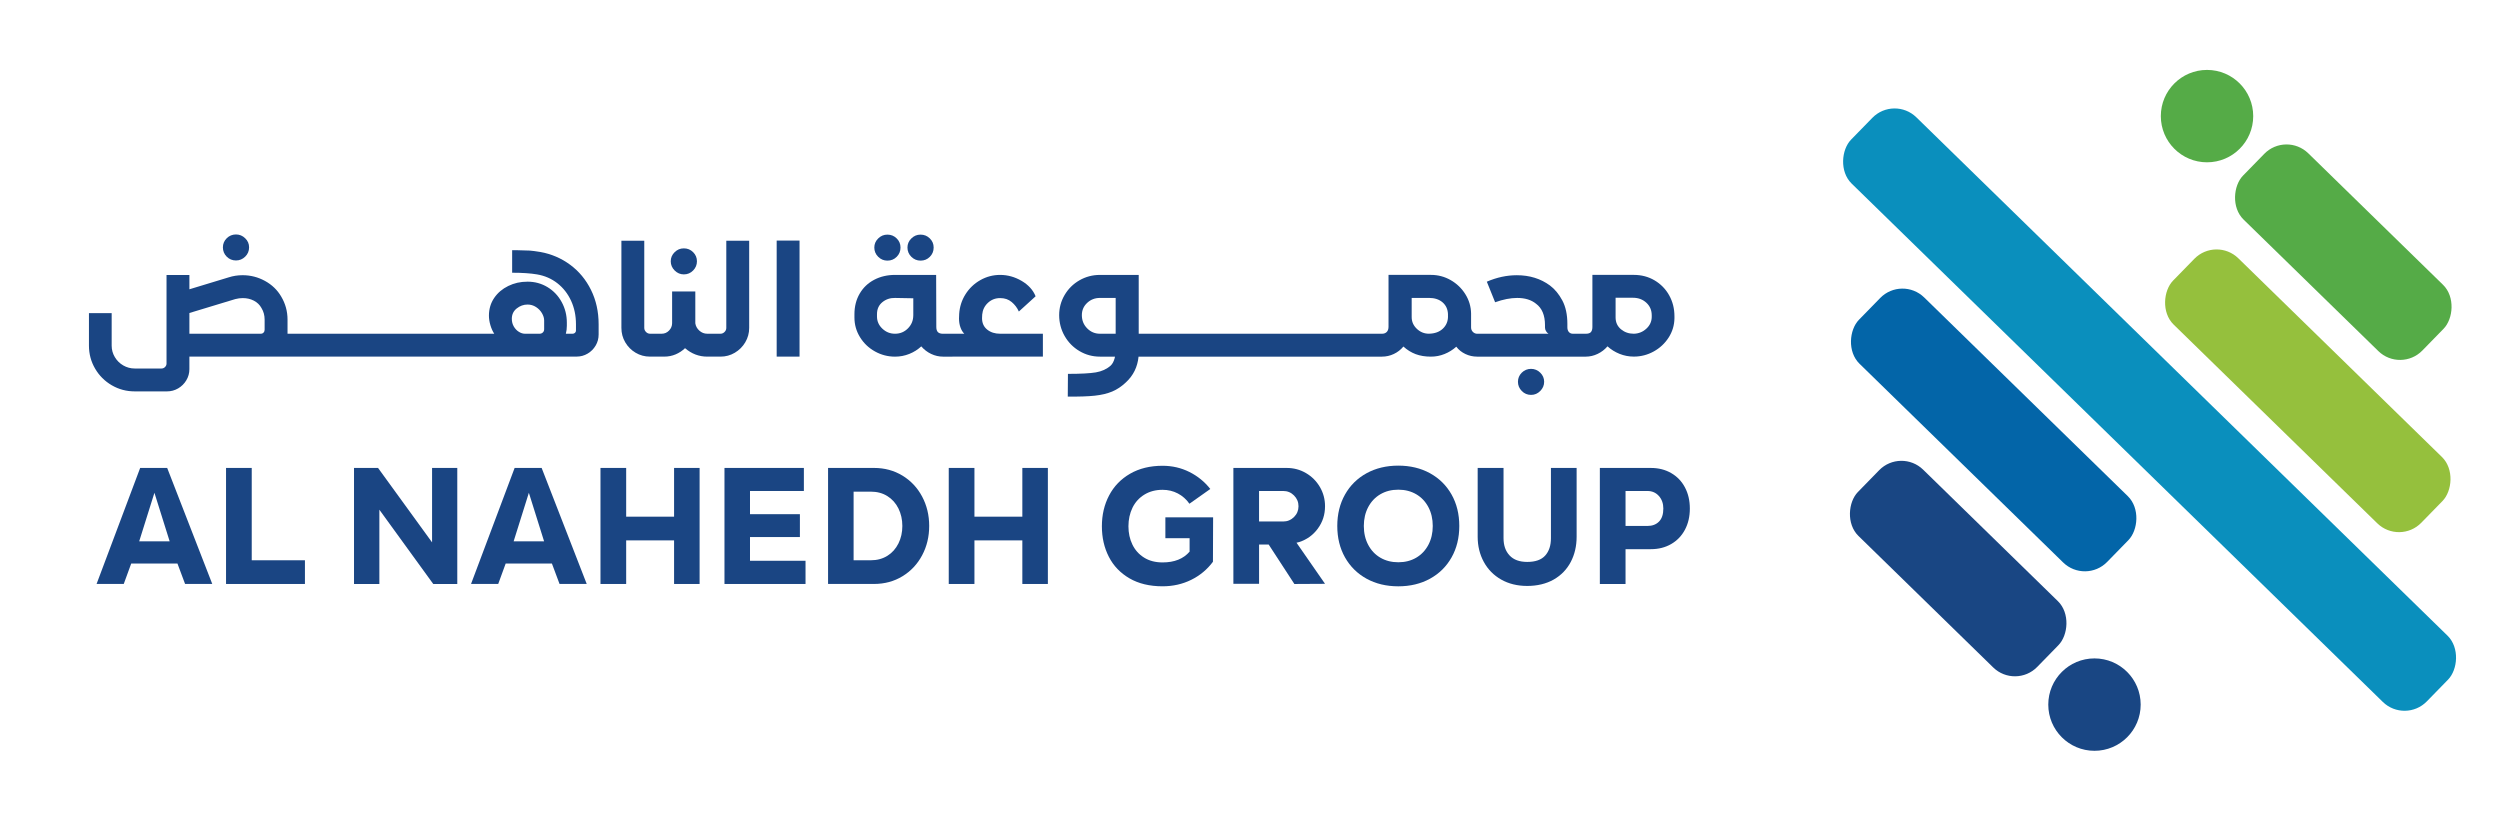
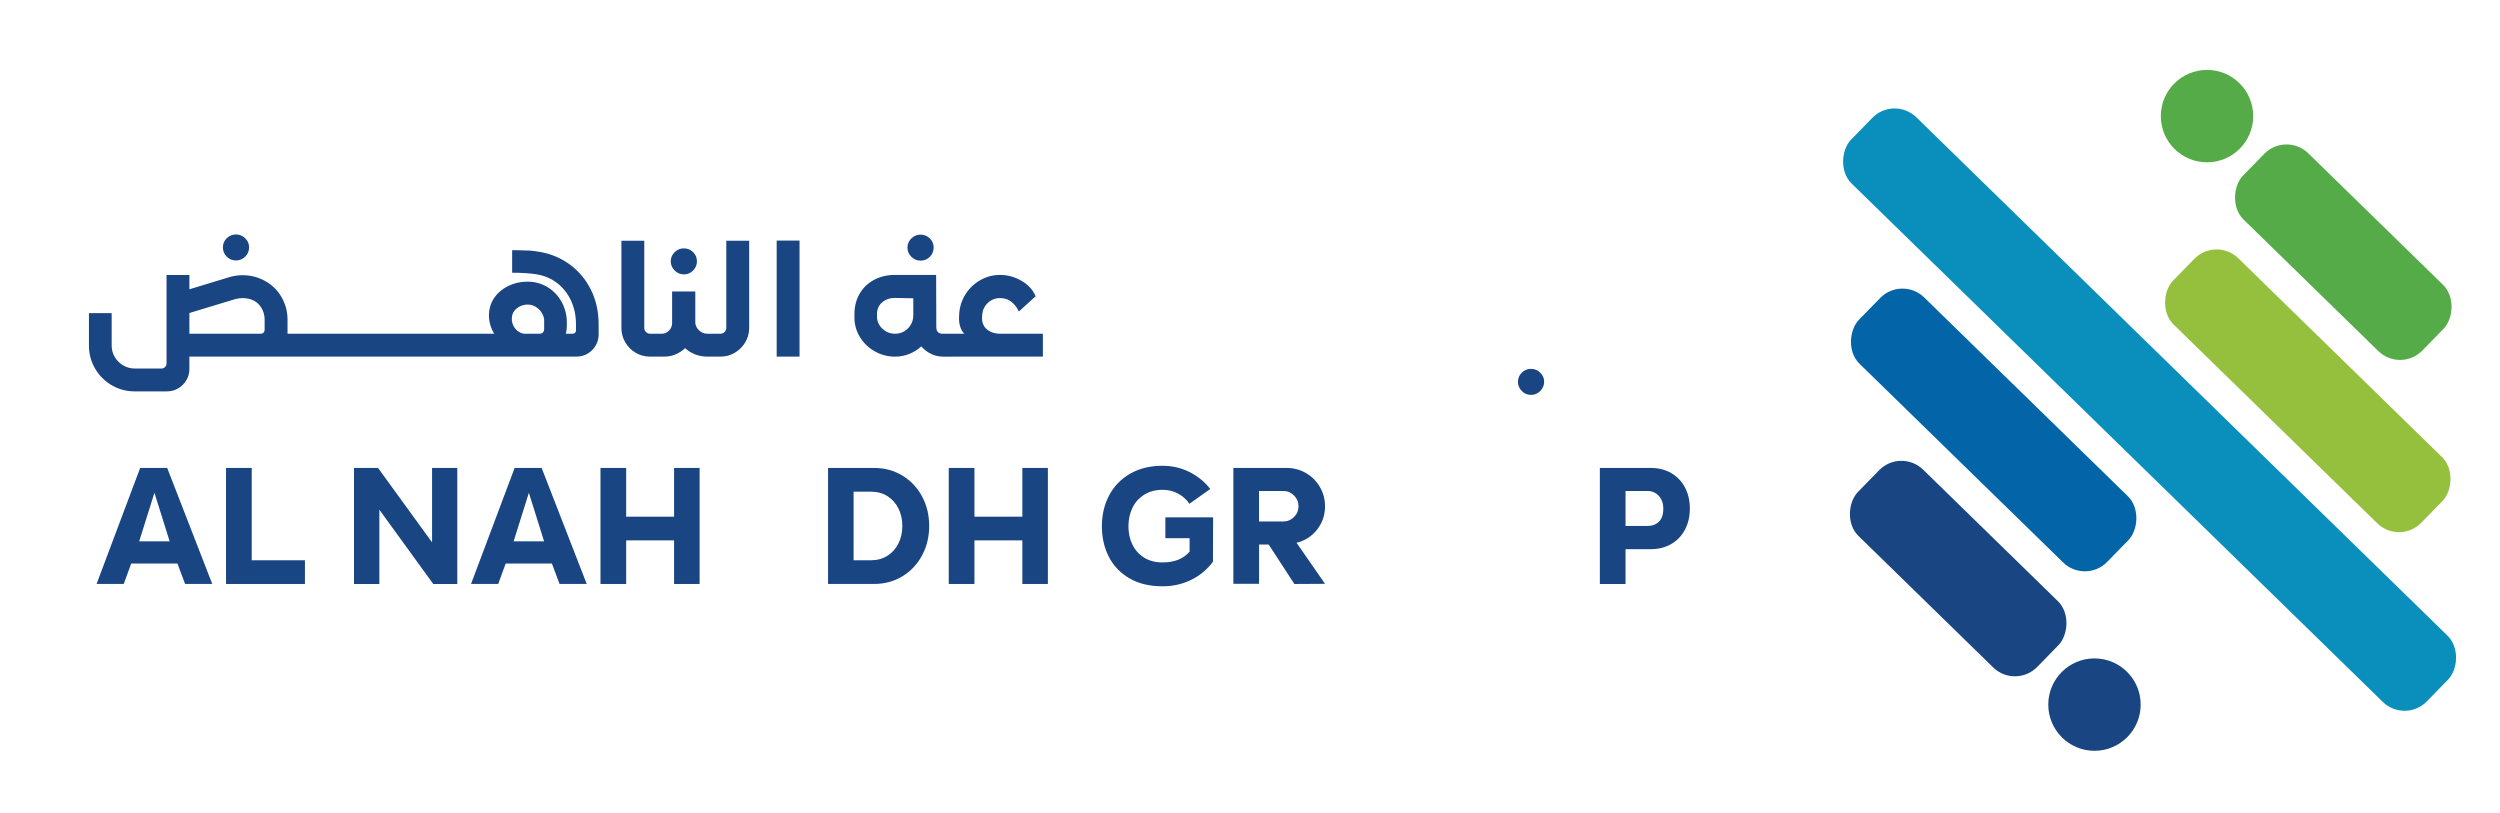
<svg xmlns="http://www.w3.org/2000/svg" id="Layer_1" data-name="Layer 1" viewBox="0 0 1344.8 437.16">
  <defs>
    <style>
      .cls-1 {
        fill: #95c03d;
      }

      .cls-1, .cls-2, .cls-3, .cls-4, .cls-5, .cls-6 {
        stroke-width: 0px;
      }

      .cls-2 {
        fill: #55ab47;
      }

      .cls-3 {
        fill: #0a8fbd;
      }

      .cls-4 {
        fill: #1a4583;
      }

      .cls-5 {
        fill: #194683;
      }

      .cls-6 {
        fill: #0365a8;
      }
    </style>
  </defs>
  <g>
    <rect class="cls-3" x="940" y="195.39" width="432.7" height="49.82" rx="16.73" ry="16.73" transform="translate(482.57 -744.94) rotate(44.3)" />
    <rect class="cls-2" x="1193.18" y="110.7" width="134.75" height="49.82" rx="16.73" ry="16.73" transform="translate(453.05 -841.79) rotate(44.3)" />
    <rect class="cls-1" x="1148.2" y="185.26" width="186.53" height="49.82" rx="16.73" ry="16.73" transform="translate(499.69 -807.26) rotate(44.3)" />
    <circle class="cls-2" cx="1187.2" cy="62.46" r="24.85" />
    <rect class="cls-5" x="985.92" y="280.96" width="134.75" height="49.82" rx="16.73" ry="16.73" transform="translate(1593.56 1260.39) rotate(-135.7)" />
    <rect class="cls-6" x="979.13" y="206.4" width="186.53" height="49.82" rx="16.73" ry="16.73" transform="translate(1678.39 1145.81) rotate(-135.7)" />
    <circle class="cls-5" cx="1126.66" cy="379.02" r="24.85" />
  </g>
  <g>
    <path class="cls-4" d="M75.4,251.71l-23.45,62.41h14.62l4.01-10.97h24.88l4.1,10.97h14.62l-24.25-62.41h-14.53ZM74.87,291.21l8.2-26.13,8.2,26.13h-16.41Z" />
    <polygon class="cls-4" points="135.41 251.71 121.59 251.71 121.59 314.13 164.03 314.13 164.03 301.38 135.41 301.38 135.41 251.71" />
    <polygon class="cls-4" points="232.42 291.75 203.36 251.71 190.43 251.71 190.43 314.13 204.07 314.13 204.07 274.18 233.05 314.13 245.98 314.13 245.98 251.71 232.42 251.71 232.42 291.75" />
    <path class="cls-4" d="M276.83,251.71l-23.45,62.41h14.62l4.01-10.97h24.88l4.1,10.97h14.62l-24.25-62.41h-14.53ZM276.29,291.21l8.2-26.13,8.2,26.13h-16.41Z" />
    <polygon class="cls-4" points="362.6 277.93 336.83 277.93 336.83 251.71 323.01 251.71 323.01 314.13 336.83 314.13 336.83 290.68 362.6 290.68 362.6 314.13 376.33 314.13 376.33 251.71 362.6 251.71 362.6 277.93" />
-     <polygon class="cls-4" points="403.44 288.89 430.28 288.89 430.28 276.59 403.44 276.59 403.44 264.11 432.42 264.11 432.42 251.71 389.71 251.71 389.71 314.13 433.31 314.13 433.31 301.65 403.44 301.65 403.44 288.89" />
    <path class="cls-4" d="M485.47,255.86c-4.52-2.76-9.63-4.15-15.34-4.15h-24.7v62.41h24.7c5.71,0,10.82-1.38,15.34-4.15,4.52-2.76,8.04-6.52,10.57-11.28,2.53-4.75,3.79-10.02,3.79-15.78s-1.27-11.03-3.79-15.78c-2.53-4.75-6.05-8.51-10.57-11.28ZM483.29,292.33c-1.4,2.82-3.37,5.04-5.93,6.64s-5.53,2.41-8.92,2.41h-9.27v-36.91h9.27c3.39,0,6.36.8,8.92,2.41,2.56,1.61,4.53,3.82,5.93,6.64,1.39,2.82,2.1,5.96,2.1,9.41s-.7,6.58-2.1,9.41Z" />
    <polygon class="cls-4" points="549.94 277.93 524.17 277.93 524.17 251.71 510.35 251.71 510.35 314.13 524.17 314.13 524.17 290.68 549.94 290.68 549.94 314.13 563.67 314.13 563.67 251.71 549.94 251.71 549.94 277.93" />
    <path class="cls-4" d="M626.89,289.52h13.02v7.22c-3.33,3.87-8.17,5.8-14.53,5.8-3.86,0-7.18-.86-9.94-2.59-2.77-1.72-4.86-4.06-6.29-7-1.43-2.94-2.14-6.23-2.14-9.85s.73-7.01,2.18-9.99c1.46-2.97,3.58-5.32,6.38-7.04,2.79-1.72,6.06-2.59,9.81-2.59,2.97,0,5.71.65,8.2,1.96,2.49,1.31,4.58,3.15,6.24,5.53l11.23-7.94c-3.03-3.86-6.78-6.91-11.23-9.14-4.46-2.23-9.27-3.34-14.45-3.34-6.72,0-12.54,1.43-17.48,4.28-4.93,2.85-8.69,6.75-11.28,11.68-2.59,4.93-3.88,10.46-3.88,16.59s1.25,11.53,3.74,16.41c2.5,4.88,6.2,8.74,11.1,11.59,4.9,2.85,10.83,4.28,17.79,4.28,5.59,0,10.73-1.16,15.43-3.48,4.69-2.32,8.59-5.56,11.68-9.72l.09-23.9h-25.68v11.24Z" />
    <path class="cls-4" d="M708.88,284.35c2.59-3.51,3.88-7.52,3.88-12.04,0-3.75-.92-7.19-2.76-10.34-1.84-3.15-4.34-5.65-7.49-7.49-3.15-1.84-6.6-2.76-10.34-2.76h-28.71v62.33h13.82v-21.13h5.17l13.82,21.22,16.49-.09-15.34-22.11,1.43-.36c4.1-1.31,7.44-3.71,10.03-7.22ZM696.08,278.11c-1.6,1.6-3.54,2.41-5.79,2.41h-13.02v-16.41h13.02c2.26,0,4.19.8,5.79,2.41s2.41,3.54,2.41,5.8-.8,4.19-2.41,5.8Z" />
-     <path class="cls-4" d="M769.24,254.57c-4.96-2.73-10.66-4.1-17.07-4.1s-12.11,1.37-17.08,4.1c-4.96,2.73-8.83,6.55-11.59,11.46-2.76,4.9-4.15,10.54-4.15,16.9s1.38,11.99,4.15,16.9c2.77,4.9,6.63,8.72,11.59,11.46,4.96,2.73,10.66,4.1,17.08,4.1s12.11-1.37,17.07-4.1c4.96-2.73,8.83-6.55,11.59-11.46,2.77-4.9,4.15-10.54,4.15-16.9s-1.38-11.99-4.15-16.9c-2.76-4.9-6.63-8.72-11.59-11.46ZM768.35,293.09c-1.58,2.97-3.76,5.28-6.55,6.91-2.8,1.64-6,2.45-9.63,2.45s-6.84-.82-9.63-2.45c-2.8-1.63-4.98-3.94-6.55-6.91-1.58-2.97-2.36-6.36-2.36-10.16s.79-7.19,2.36-10.16c1.57-2.97,3.76-5.28,6.55-6.91,2.79-1.63,6-2.45,9.63-2.45s6.83.82,9.63,2.45c2.79,1.64,4.98,3.94,6.55,6.91,1.57,2.97,2.36,6.36,2.36,10.16s-.79,7.19-2.36,10.16Z" />
-     <path class="cls-4" d="M834.28,289.52c0,3.92-1.03,7.03-3.08,9.32-2.05,2.29-5.28,3.43-9.67,3.43-4.16,0-7.33-1.16-9.5-3.48-2.17-2.32-3.25-5.41-3.25-9.27v-37.81h-13.91v37c0,4.99,1.1,9.51,3.3,13.55,2.2,4.04,5.32,7.21,9.36,9.5,4.04,2.29,8.71,3.43,14,3.43s10.21-1.14,14.22-3.43c4.01-2.29,7.07-5.44,9.18-9.45,2.11-4.01,3.17-8.54,3.17-13.6v-37h-13.82v37.81Z" />
    <path class="cls-4" d="M906.37,262.19c-1.75-3.3-4.22-5.87-7.4-7.71-3.18-1.84-6.82-2.76-10.92-2.76h-27.46v62.41h13.82v-18.72h13.64c4.1,0,7.74-.92,10.92-2.76,3.18-1.84,5.65-4.41,7.4-7.71,1.75-3.3,2.63-7.09,2.63-11.37s-.88-8.07-2.63-11.37ZM892.42,280.56c-1.55,1.58-3.63,2.36-6.24,2.36h-11.77v-18.81h11.77c2.5,0,4.55.89,6.15,2.67,1.6,1.78,2.41,4.04,2.41,6.78,0,3.09-.77,5.43-2.32,7Z" />
    <path class="cls-4" d="M126.94,140.11c1.9,0,3.55-.68,4.95-2.05,1.4-1.37,2.1-3.03,2.1-4.99s-.7-3.54-2.1-4.9c-1.4-1.37-3.05-2.05-4.95-2.05s-3.63.68-4.99,2.05c-1.37,1.37-2.05,3-2.05,4.9s.68,3.63,2.05,4.99c1.37,1.37,3.03,2.05,4.99,2.05Z" />
    <path class="cls-4" d="M306.7,142.42c-4.76-3.51-10.08-5.79-15.96-6.86-2.56-.42-4.46-.67-5.71-.76-1.25-.09-3.69-.16-7.31-.22h-2.23v12.13c5.41,0,9.87.3,13.37.89,4.16.71,7.82,2.3,10.97,4.77,3.15,2.47,5.6,5.6,7.36,9.41,1.75,3.8,2.63,8.03,2.63,12.66v3.39c0,.48-.18.88-.53,1.2-.36.33-.77.49-1.25.49h-3.66c.36-1.37.53-2.79.53-4.28v-1.69c0-3.98-.92-7.67-2.77-11.06s-4.38-6.06-7.62-8.03c-3.24-1.96-6.82-2.94-10.74-2.94s-7.21.77-10.39,2.32c-3.18,1.55-5.71,3.7-7.58,6.46-1.87,2.76-2.81,5.93-2.81,9.5,0,1.66.27,3.39.8,5.17.53,1.78,1.22,3.3,2.05,4.55h-111.19v-7.58c0-4.46-1.13-8.59-3.39-12.39-2.08-3.57-4.99-6.37-8.74-8.43-3.74-2.05-7.76-3.08-12.04-3.08-2.62,0-5.11.39-7.49,1.16l-21.13,6.42v-7.67h-12.3v47.61c0,.71-.27,1.34-.8,1.87-.53.53-1.16.8-1.87.8h-14.45c-2.2,0-4.25-.55-6.15-1.65-1.9-1.1-3.42-2.6-4.55-4.5-1.13-1.9-1.69-3.95-1.69-6.15v-17.48h-12.22v17.48c0,4.46,1.1,8.57,3.3,12.35,2.2,3.77,5.19,6.76,8.96,8.96,3.77,2.2,7.89,3.3,12.35,3.3h17.39c2.14,0,4.13-.53,5.97-1.6,1.84-1.07,3.31-2.53,4.41-4.37s1.65-3.83,1.65-5.97v-6.78h208.38c2.08,0,4.03-.53,5.84-1.6,1.81-1.07,3.25-2.51,4.32-4.33,1.07-1.81,1.6-3.79,1.6-5.93v-5.53c0-6.78-1.37-12.93-4.1-18.46-2.73-5.53-6.48-10.04-11.23-13.55ZM142.36,177.29c0,.66-.19,1.19-.58,1.6-.39.42-.88.63-1.47.63h-38.43v-11.15l24.7-7.49c1.37-.36,2.7-.53,4.01-.53,2.2,0,4.19.46,5.97,1.38,1.78.92,3.15,2.24,4.1,3.97,1.13,1.84,1.69,3.92,1.69,6.24v5.35ZM292.7,177.2c0,.66-.24,1.2-.71,1.65-.48.45-1.04.67-1.69.67h-7.94c-1.07,0-2.16-.34-3.25-1.03-1.1-.68-2.01-1.63-2.72-2.85-.71-1.22-1.07-2.6-1.07-4.15,0-2.32.88-4.18,2.63-5.57,1.75-1.4,3.7-2.1,5.84-2.1,1.66,0,3.18.45,4.55,1.34,1.37.89,2.44,2.01,3.21,3.34.77,1.34,1.16,2.63,1.16,3.88v4.81Z" />
    <path class="cls-4" d="M367.86,147.6c1.96,0,3.63-.7,4.99-2.1,1.37-1.4,2.05-3.05,2.05-4.95s-.68-3.54-2.05-4.9c-1.37-1.37-3.03-2.05-4.99-2.05s-3.55.68-4.95,2.05c-1.4,1.37-2.1,3-2.1,4.9s.7,3.55,2.1,4.95c1.4,1.4,3.05,2.1,4.95,2.1Z" />
    <path class="cls-4" d="M400.9,184.11c1.4-2.35,2.1-4.92,2.1-7.71v-46.9h-12.31v46.9c0,.83-.31,1.56-.94,2.18-.62.62-1.35.94-2.18.94h-7.13c-1.6,0-3.02-.55-4.24-1.65-1.22-1.1-1.95-2.42-2.18-3.97v-17.12h-12.48v17.03c0,1.55-.55,2.88-1.65,4.01-1.1,1.13-2.42,1.7-3.97,1.7h-6.24c-.83,0-1.56-.31-2.18-.94s-.94-1.35-.94-2.18v-46.9h-12.3v46.9c0,2.79.68,5.36,2.05,7.71,1.37,2.35,3.22,4.22,5.57,5.62,2.35,1.4,4.92,2.1,7.71,2.1h7.76c2.14,0,4.16-.4,6.06-1.2,1.9-.8,3.6-1.92,5.08-3.34,3.51,3.03,7.49,4.55,11.95,4.55h7.13c2.79,0,5.36-.7,7.71-2.1,2.35-1.4,4.22-3.27,5.62-5.62Z" />
    <rect class="cls-4" x="417.79" y="129.41" width="12.3" height="62.42" />
-     <path class="cls-4" d="M477.36,140.2c1.96,0,3.63-.68,4.99-2.05,1.37-1.37,2.05-3.03,2.05-4.99s-.68-3.54-2.05-4.9c-1.37-1.37-3.03-2.05-4.99-2.05s-3.55.68-4.95,2.05c-1.4,1.37-2.1,3-2.1,4.9s.7,3.63,2.1,4.99c1.39,1.37,3.05,2.05,4.95,2.05Z" />
-     <path class="cls-4" d="M495.19,140.2c1.96,0,3.63-.68,4.99-2.05s2.05-3.03,2.05-4.99-.68-3.54-2.05-4.9-3.03-2.05-4.99-2.05-3.55.68-4.95,2.05c-1.4,1.37-2.1,3-2.1,4.9s.7,3.63,2.1,4.99c1.4,1.37,3.05,2.05,4.95,2.05Z" />
+     <path class="cls-4" d="M495.19,140.2c1.96,0,3.63-.68,4.99-2.05s2.05-3.03,2.05-4.99-.68-3.54-2.05-4.9-3.03-2.05-4.99-2.05-3.55.68-4.95,2.05c-1.4,1.37-2.1,3-2.1,4.9s.7,3.63,2.1,4.99c1.4,1.37,3.05,2.05,4.95,2.05" />
    <path class="cls-4" d="M512.31,191.82h48.68v-12.3h-23.01c-2.79,0-5.11-.74-6.95-2.23-1.84-1.48-2.77-3.53-2.77-6.15l.09-1.96c.24-2.5,1.26-4.59,3.08-6.29,1.81-1.69,4-2.54,6.55-2.54s4.5.7,6.2,2.1c1.69,1.4,2.99,3.11,3.88,5.13l9.01-8.2c-1.37-3.39-3.88-6.15-7.53-8.29-3.66-2.14-7.5-3.21-11.55-3.21-3.8,0-7.36.94-10.66,2.81-3.3,1.87-5.96,4.41-7.98,7.62-2.02,3.21-3.15,6.75-3.39,10.61l-.09,2.41c0,1.72.25,3.3.76,4.73.5,1.43,1.2,2.59,2.1,3.48h-11.41c-1.31,0-2.24-.3-2.81-.89-.57-.59-.85-1.52-.85-2.77l-.09-28h-22.11c-4.16,0-7.91.88-11.23,2.63-3.33,1.75-5.93,4.24-7.8,7.45-1.87,3.21-2.81,6.9-2.81,11.06v1.78c0,3.81.99,7.33,2.99,10.57,1.99,3.24,4.67,5.8,8.03,7.67,3.36,1.87,6.97,2.81,10.83,2.81,2.67,0,5.23-.49,7.67-1.47,2.44-.98,4.58-2.33,6.42-4.06,1.49,1.73,3.26,3.08,5.31,4.06,2.05.98,4.2,1.47,6.46,1.47h4.99ZM491.27,169.62c0,2.73-.95,5.07-2.85,7s-4.22,2.9-6.95,2.9-4.89-.91-6.82-2.72c-1.93-1.81-2.9-4-2.9-6.55v-1.25c0-2.73.97-4.89,2.9-6.46,1.93-1.57,4.2-2.33,6.82-2.27l9.81.18v9.18Z" />
    <path class="cls-4" d="M828.53,210.32c1.4-1.4,2.1-3.05,2.1-4.95s-.7-3.54-2.1-4.9c-1.4-1.37-3.05-2.05-4.95-2.05s-3.63.68-4.99,2.05c-1.37,1.37-2.05,3-2.05,4.9s.68,3.55,2.05,4.95c1.37,1.39,3.03,2.1,4.99,2.1s3.55-.7,4.95-2.1Z" />
-     <path class="cls-4" d="M864.69,186.29c1.9,1.73,4.07,3.08,6.51,4.06,2.44.98,4.99,1.47,7.67,1.47,3.8,0,7.37-.92,10.7-2.76,3.33-1.84,6-4.34,8.03-7.49,2.02-3.15,3.06-6.6,3.12-10.34v-1.07c0-4.16-.95-7.93-2.85-11.32-1.9-3.39-4.52-6.06-7.85-8.03-3.33-1.96-7.04-2.94-11.15-2.94h-22.29v28c0,1.25-.27,2.17-.8,2.77-.53.6-1.46.89-2.76.89h-6.87c-.95,0-1.69-.31-2.23-.94s-.8-1.47-.8-2.54v-1.78c0-5.05-.91-9.27-2.72-12.66-1.81-3.39-4.03-6.06-6.64-8.03-4.99-3.68-10.94-5.53-17.83-5.53-5.41,0-10.79,1.16-16.14,3.48l4.46,11.06c4.34-1.54,8.29-2.32,11.86-2.32,4.22,0,7.61,1.04,10.16,3.12,3.21,2.38,4.81,6.21,4.81,11.5v1.25c0,.71.18,1.37.54,1.96.36.6.8,1.07,1.34,1.43h-38.34c-.89,0-1.67-.33-2.32-.98s-.98-1.46-.98-2.41v-7.49c-.06-3.74-1.09-7.21-3.08-10.39-1.99-3.18-4.62-5.71-7.89-7.58-3.27-1.87-6.81-2.81-10.61-2.81h-22.83v27.91c0,1.19-.31,2.11-.94,2.77-.63.65-1.5.98-2.63.98h-130.81v-31.65h-20.86c-3.98,0-7.65.97-11.01,2.9-3.36,1.93-6.02,4.56-7.98,7.89-1.96,3.33-2.94,6.95-2.94,10.88s.98,7.77,2.94,11.19c1.96,3.42,4.62,6.12,7.98,8.11,3.36,1.99,7.03,2.99,11.01,2.99h8.11l-.18.8c-.48,1.78-1.19,3.12-2.14,4.01-2.14,1.9-4.8,3.12-7.98,3.66-3.18.53-8.19.8-15.02.8l-.09,12.22c6.06.06,10.91-.1,14.53-.49s6.75-1.13,9.36-2.23c2.61-1.1,5.08-2.75,7.4-4.95,3.98-3.69,6.24-8.29,6.78-13.82h130.89c2.26,0,4.4-.47,6.42-1.43,2.02-.95,3.75-2.29,5.17-4.01,2.02,1.84,4.22,3.21,6.6,4.1,2.38.89,5.11,1.34,8.2,1.34,2.55,0,5.01-.47,7.36-1.43,2.35-.95,4.44-2.26,6.29-3.92,1.25,1.67,2.87,2.97,4.86,3.92,1.99.95,4.12,1.43,6.38,1.43h58.4c2.2,0,4.32-.49,6.37-1.47,2.05-.98,3.82-2.33,5.31-4.06ZM869.06,160.17h9.36c2.85,0,5.25.89,7.18,2.67,1.93,1.78,2.9,4.04,2.9,6.78v.98c-.06,2.44-1.04,4.52-2.94,6.24-1.9,1.73-4.13,2.62-6.69,2.68-2.67,0-4.96-.79-6.87-2.36-1.9-1.57-2.88-3.64-2.94-6.2v-10.79ZM600.14,179.52h-8.47c-2.67,0-4.97-.97-6.87-2.9-1.9-1.93-2.85-4.29-2.85-7.09,0-2.62.95-4.82,2.85-6.6,1.9-1.78,4.19-2.67,6.87-2.67h8.47v19.26ZM778.91,170.15c0,2.68-.92,4.89-2.77,6.64-1.84,1.75-4.34,2.66-7.49,2.72-2.5,0-4.67-.88-6.51-2.63-1.84-1.75-2.77-3.85-2.77-6.29v-10.34h9.27c3.03,0,5.47.79,7.31,2.36,1.84,1.58,2.82,3.67,2.94,6.29v1.25Z" />
  </g>
</svg>